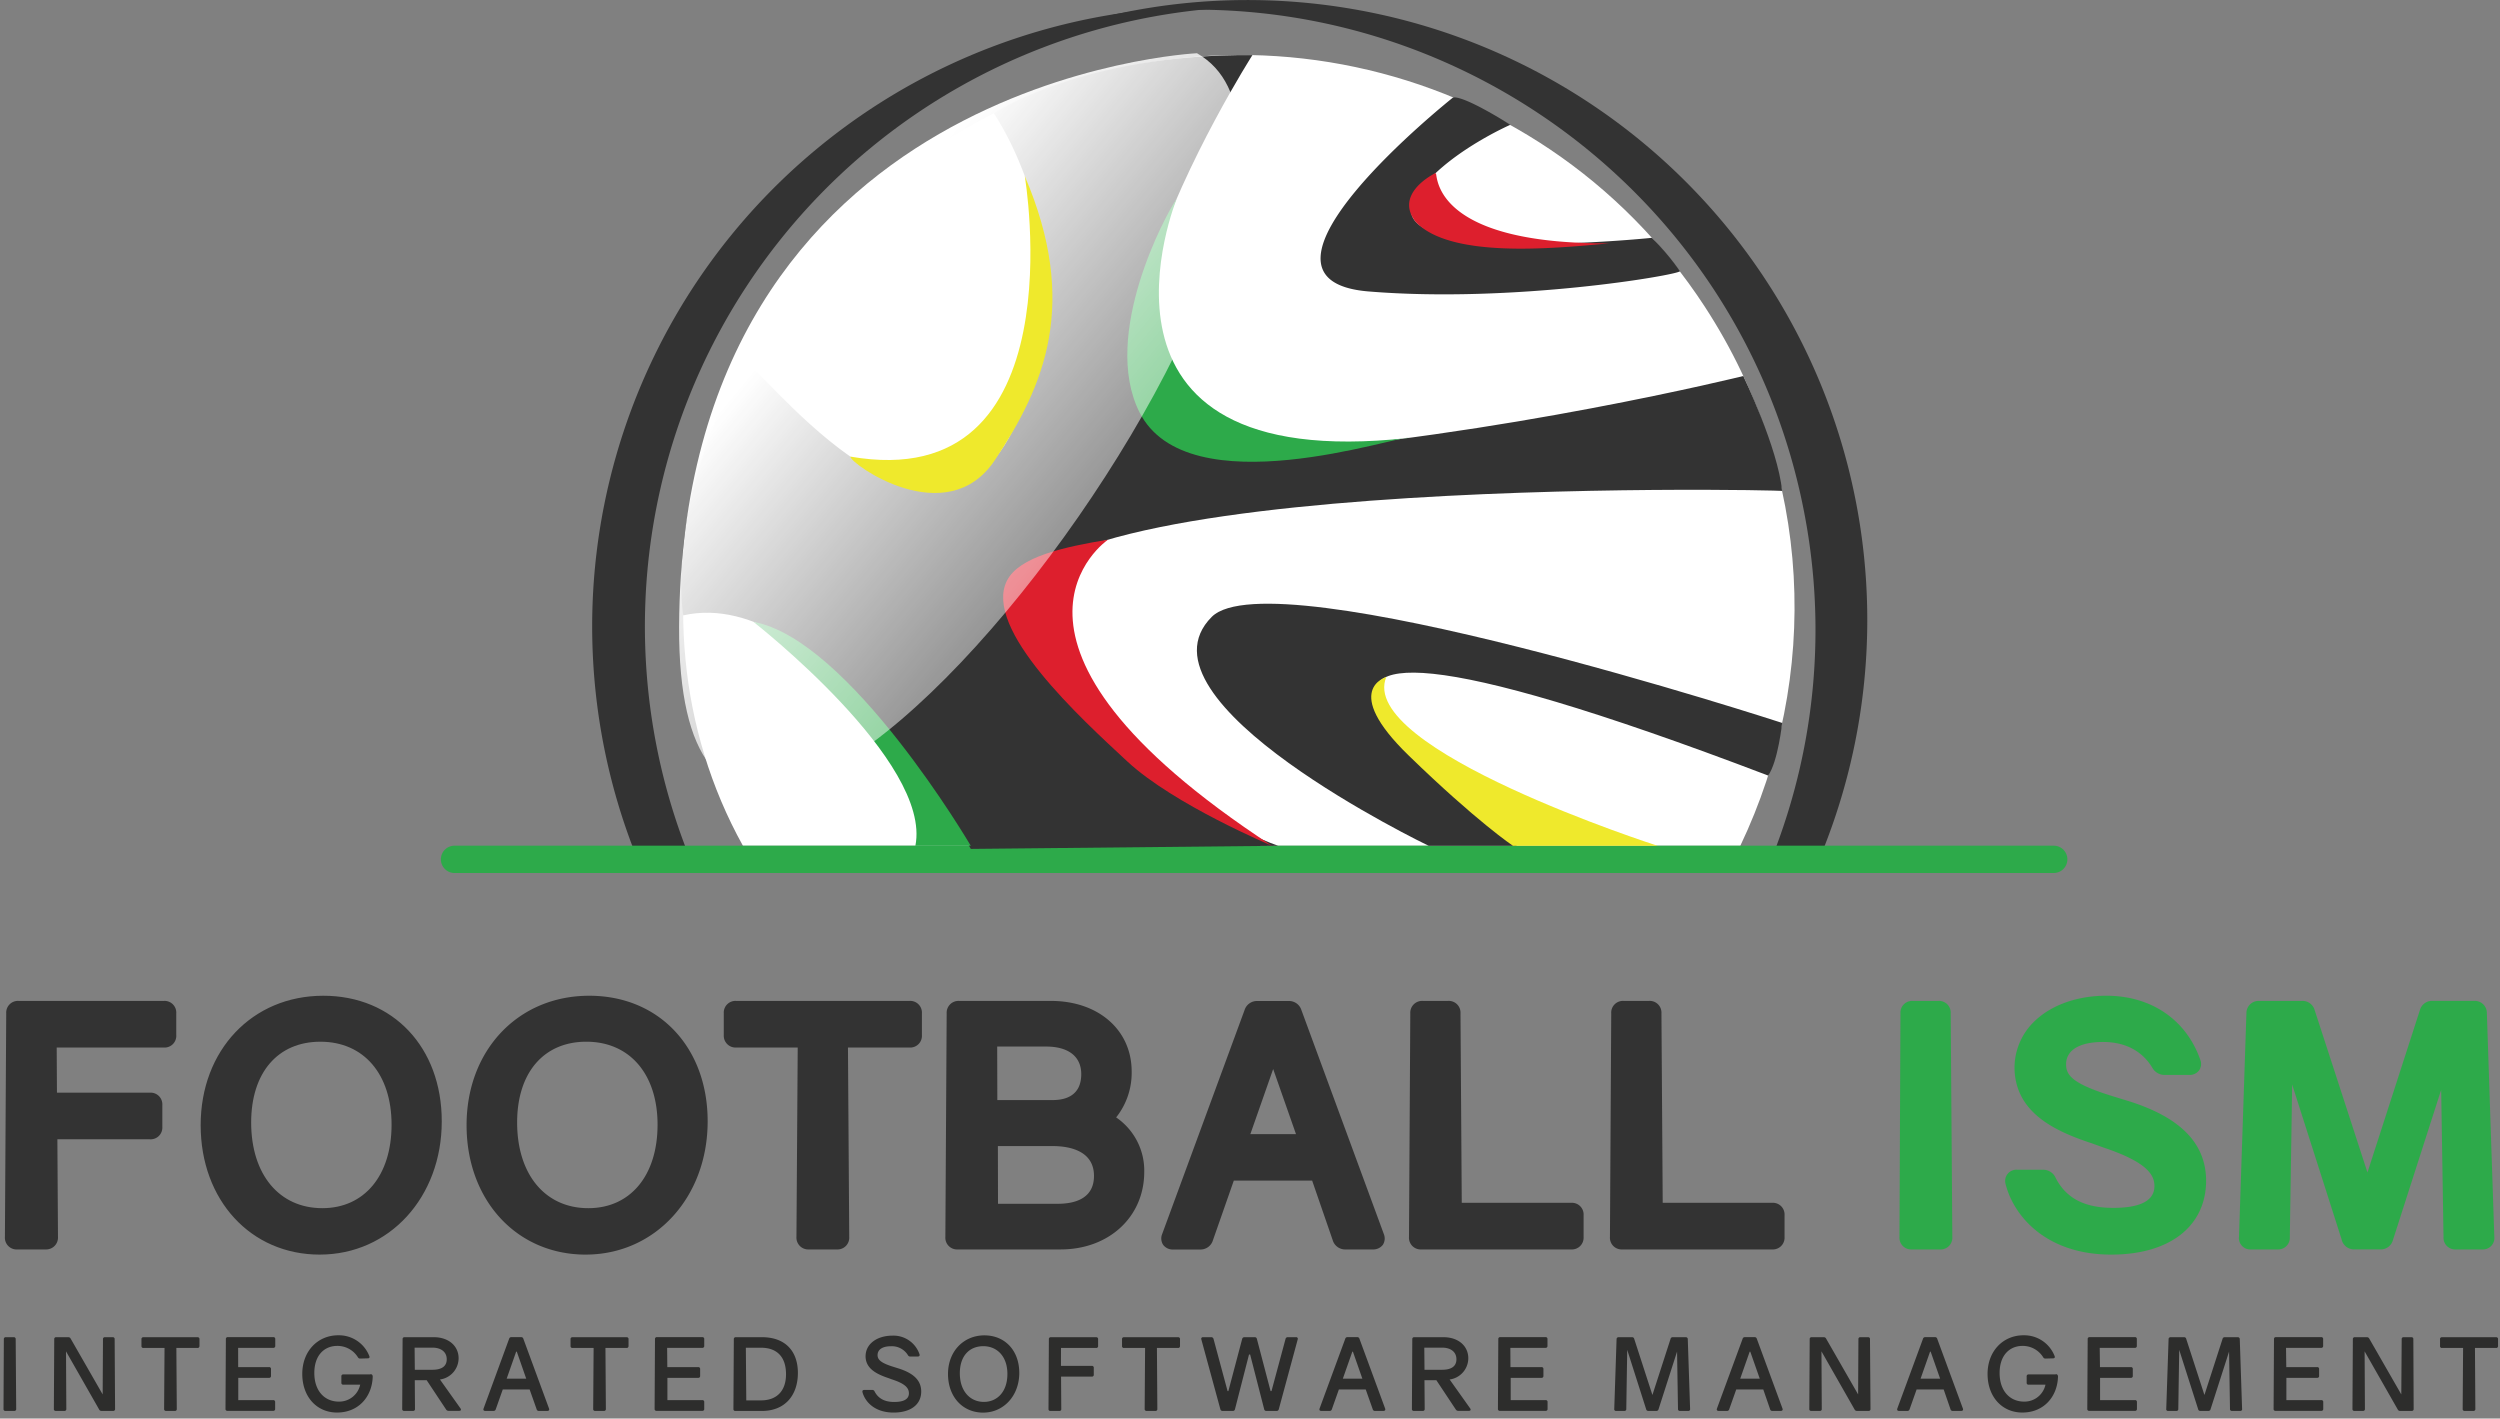
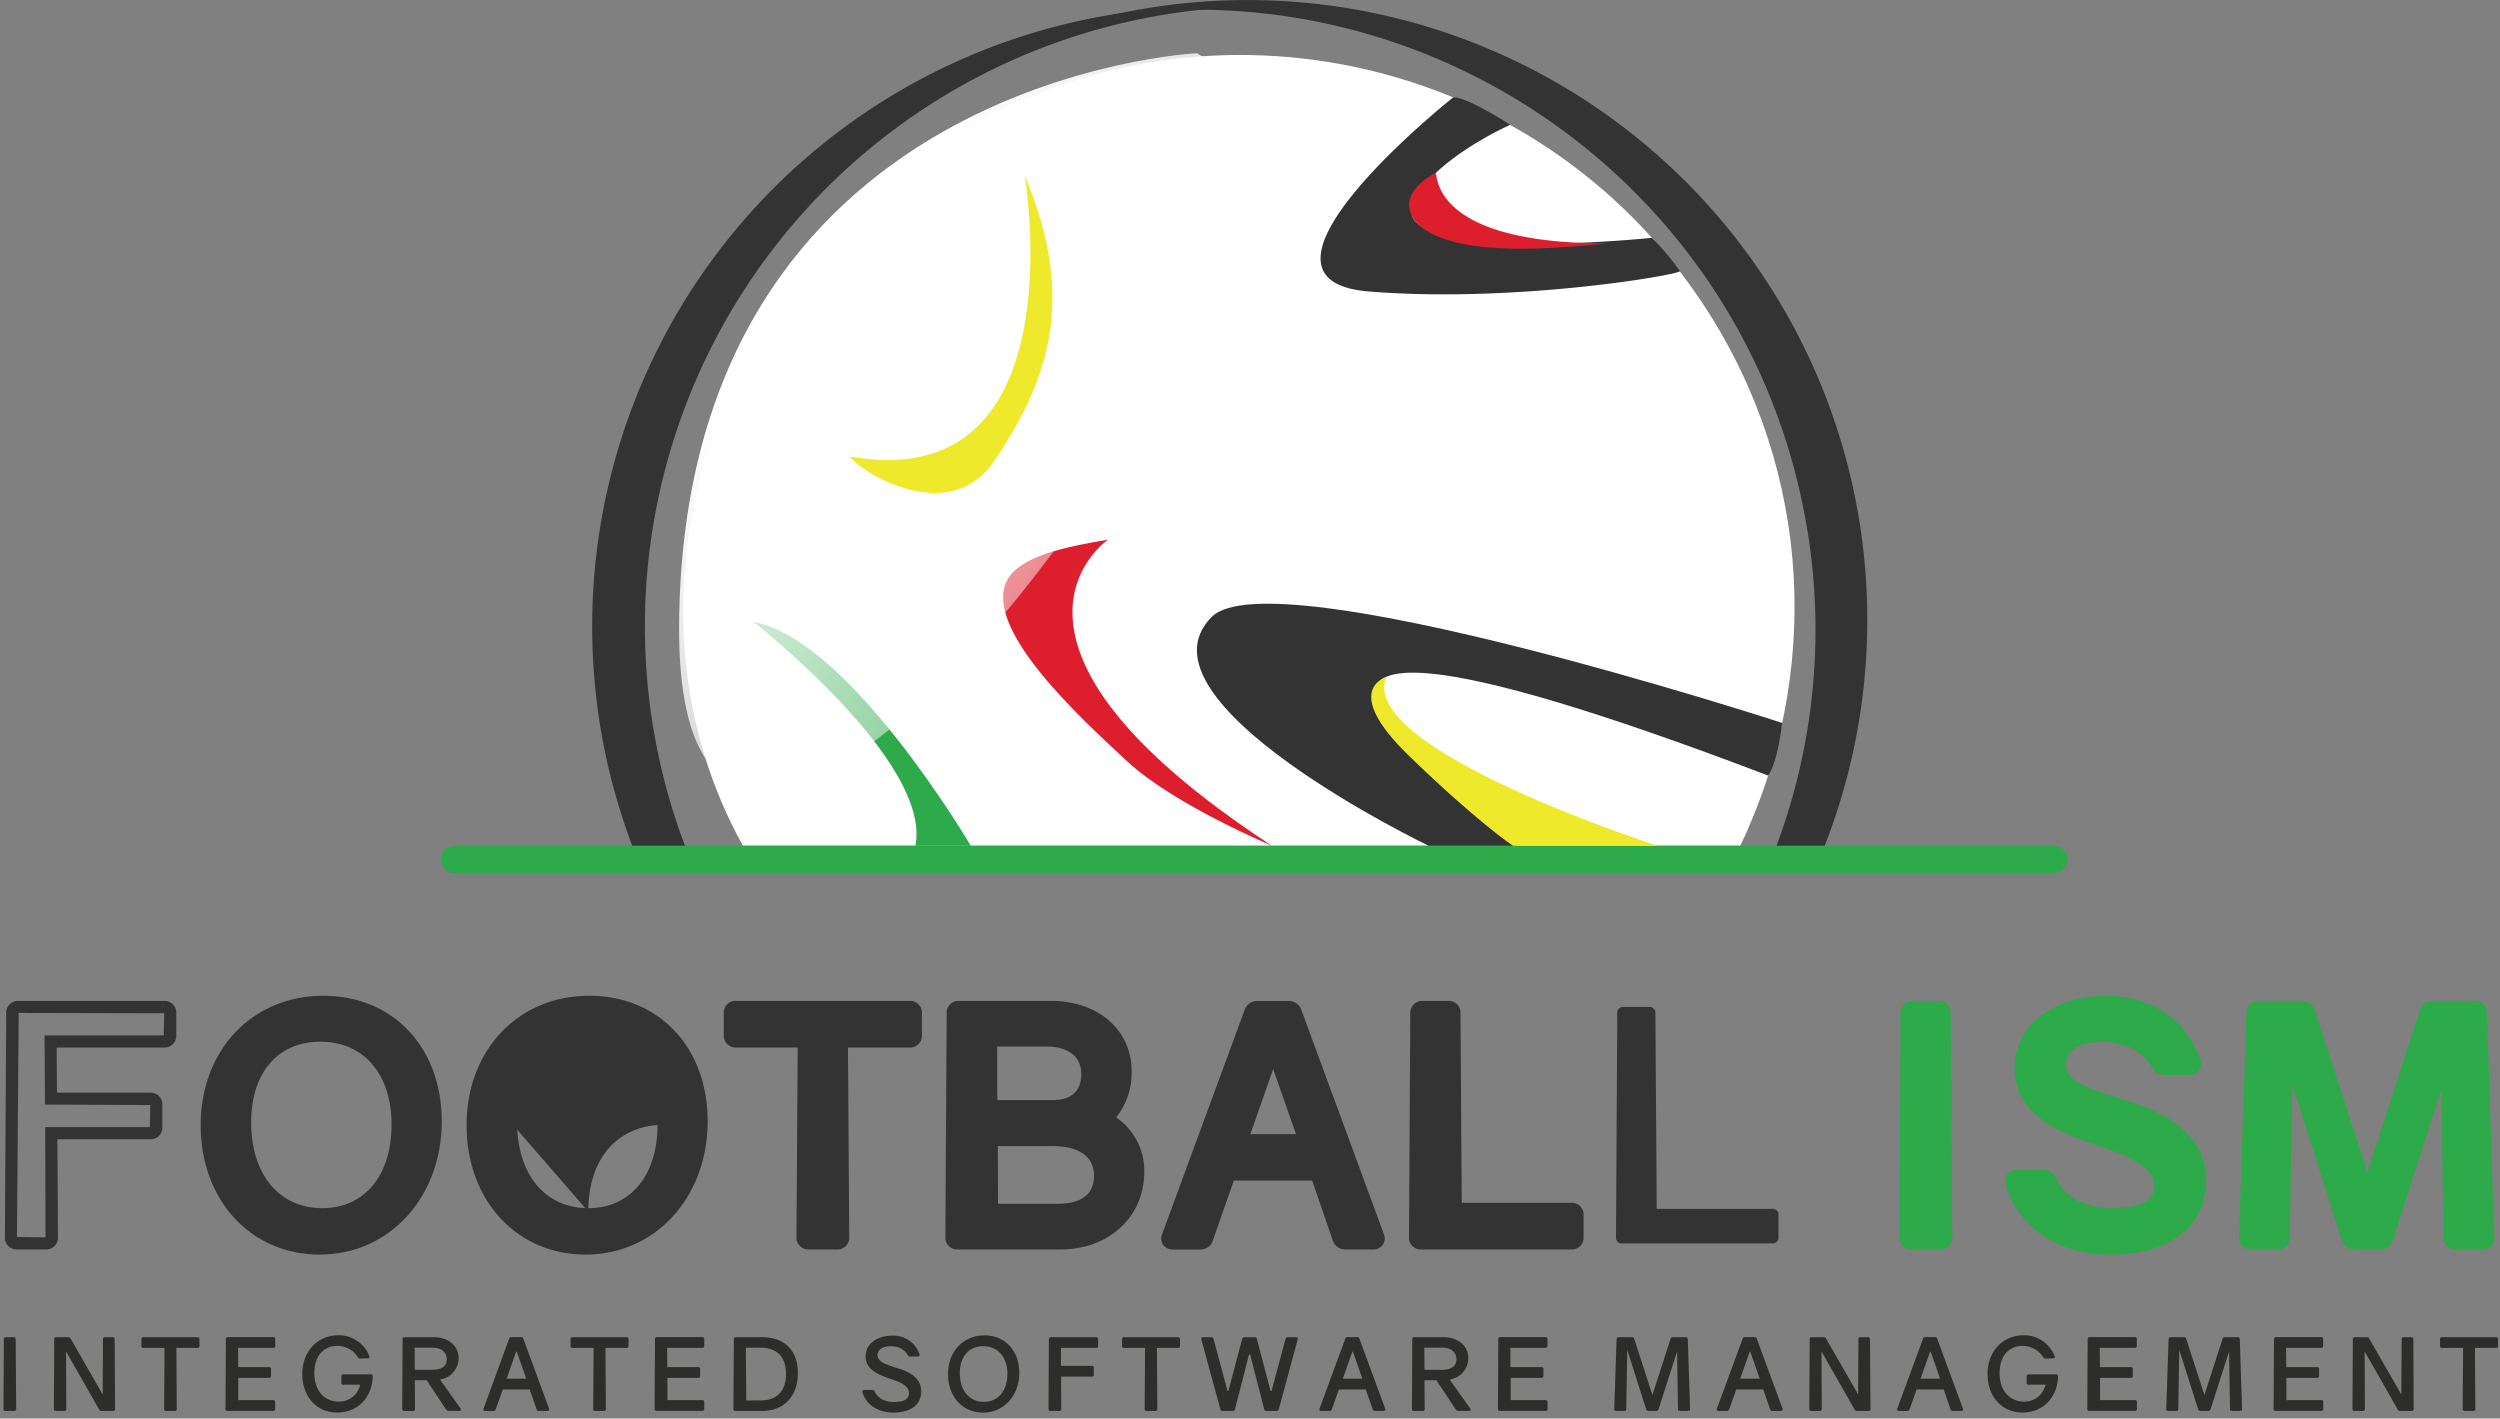
<svg xmlns="http://www.w3.org/2000/svg" width="178" height="101" viewBox="0 0 178 101">
  <rect x="0" y="0" width="178" height="101" fill="#808080" stroke="none" />
  <defs>
    <linearGradient id="a" x1="24.727%" x2="70.342%" y1="16.782%" y2="73.819%">
      <stop offset="0%" stop-color="#FFF" />
      <stop offset="100%" stop-color="#FFF" stop-opacity="0" />
    </linearGradient>
  </defs>
  <g fill="none" fill-rule="nonzero">
    <path fill="#FFF" d="M123.91 60.22c5.725-12 5.25-26.453-2.53-38.388C109.5 3.615 85.115-1.585 66.897 10.29c-16.947 11.047-23.232 33.293-14 49.93h71.013z" />
-     <path fill="#333" d="M3.63 78.225h7.038a.412.412 0 0 1 .46.46v1.54a.412.412 0 0 1-.46.46H3.653l.044 7.382a.413.413 0 0 1-.447.46h-2a.412.412 0 0 1-.46-.46l.092-15.914a.412.412 0 0 1 .46-.46h10.316a.412.412 0 0 1 .46.46v1.54a.412.412 0 0 1-.46.46h-8.05l.022 4.072z" />
    <path fill="#333" d="M3.25 88.96h-2a.835.835 0 0 1-.9-.89l.093-15.917a.835.835 0 0 1 .89-.888H11.66a.835.835 0 0 1 .89.89v1.54a.835.835 0 0 1-.89.89H4.037l.018 3.213h6.613a.835.835 0 0 1 .89.89v1.54a.835.835 0 0 1-.89.89H4.085l.043 6.952a.843.843 0 0 1-.878.89zM1.33 72.123l-.123 15.95 2.033.027-.018-7.85h7.448l.03-1.573-7.5-.03-.028-4.927h8.488l.03-1.573-10.36-.025zM31.025 79.835c0 5.22-3.565 9.063-8.25 9.063-4.6 0-8.05-3.613-8.05-8.788 0-5.175 3.58-8.785 8.295-8.785 4.6 0 8.005 3.425 8.005 8.51zm-13.57.093c0 4.094 2.345 6.532 5.5 6.532 3 0 5.36-2.3 5.36-6.37s-2.373-6.34-5.5-6.34c-3.038 0-5.36 2.13-5.36 6.177z" />
-     <path fill="#333" d="M22.767 89.328c-4.912 0-8.48-3.876-8.48-9.216s3.673-9.215 8.733-9.215c4.965 0 8.433 3.675 8.433 8.94 0 5.413-3.733 9.49-8.686 9.49zm.25-17.573c-4.562 0-7.874 3.515-7.874 8.358 0 4.842 3.204 8.357 7.62 8.357 4.462 0 7.827-3.713 7.827-8.632.005-4.76-3.11-8.088-7.57-8.088l-.003.005zm-.067 15.133c-3.545 0-5.925-2.798-5.925-6.96 0-4.02 2.273-6.615 5.788-6.615 3.6 0 5.925 2.66 5.925 6.777.012 4.065-2.325 6.797-5.785 6.797h-.003zm-.137-12.718c-3.04 0-4.93 2.207-4.93 5.75 0 3.707 2 6.102 5.067 6.102 3 0 4.93-2.332 4.93-5.942 0-3.61-1.988-5.91-5.065-5.91h-.003zM49.958 79.835c0 5.22-3.566 9.063-8.25 9.063-4.6 0-8.05-3.613-8.05-8.788 0-5.175 3.592-8.785 8.294-8.785 4.6 0 8.006 3.425 8.006 8.51zm-13.57.093c0 4.094 2.345 6.532 5.5 6.532 3.012 0 5.36-2.3 5.36-6.37s-2.373-6.34-5.498-6.34c-3.04 0-5.362 2.13-5.362 6.177z" />
+     <path fill="#333" d="M22.767 89.328c-4.912 0-8.48-3.876-8.48-9.216s3.673-9.215 8.733-9.215c4.965 0 8.433 3.675 8.433 8.94 0 5.413-3.733 9.49-8.686 9.49zm.25-17.573c-4.562 0-7.874 3.515-7.874 8.358 0 4.842 3.204 8.357 7.62 8.357 4.462 0 7.827-3.713 7.827-8.632.005-4.76-3.11-8.088-7.57-8.088l-.003.005zm-.067 15.133c-3.545 0-5.925-2.798-5.925-6.96 0-4.02 2.273-6.615 5.788-6.615 3.6 0 5.925 2.66 5.925 6.777.012 4.065-2.325 6.797-5.785 6.797h-.003zm-.137-12.718c-3.04 0-4.93 2.207-4.93 5.75 0 3.707 2 6.102 5.067 6.102 3 0 4.93-2.332 4.93-5.942 0-3.61-1.988-5.91-5.065-5.91h-.003zM49.958 79.835c0 5.22-3.566 9.063-8.25 9.063-4.6 0-8.05-3.613-8.05-8.788 0-5.175 3.592-8.785 8.294-8.785 4.6 0 8.006 3.425 8.006 8.51zm-13.57.093c0 4.094 2.345 6.532 5.5 6.532 3.012 0 5.36-2.3 5.36-6.37c-3.04 0-5.362 2.13-5.362 6.177z" />
    <path fill="#333" d="M41.7 89.328c-4.913 0-8.48-3.876-8.48-9.216s3.672-9.215 8.733-9.215c4.964 0 8.432 3.675 8.432 8.94 0 5.413-3.732 9.49-8.685 9.49zm.25-17.573c-4.563 0-7.875 3.515-7.875 8.358 0 4.842 3.205 8.357 7.62 8.357 4.462 0 7.828-3.713 7.828-8.632.005-4.76-3.11-8.088-7.57-8.088l-.003.005zm-.07 15.133c-3.545 0-5.925-2.798-5.925-6.96 0-4.02 2.273-6.615 5.788-6.615 3.6 0 5.925 2.66 5.925 6.777.005 4.065-2.323 6.797-5.785 6.797h-.003zm-.13-12.718c-3.04 0-4.93 2.207-4.93 5.75 0 3.707 2 6.102 5.068 6.102 3 0 4.93-2.332 4.93-5.942 0-3.61-1.993-5.91-5.068-5.91zM65.21 73.695a.412.412 0 0 1-.46.46h-4.807l.092 13.915a.412.412 0 0 1-.46.46h-1.978a.412.412 0 0 1-.46-.46l.093-13.915h-4.807a.412.412 0 0 1-.46-.46v-1.54a.412.412 0 0 1 .46-.46H64.75a.412.412 0 0 1 .46.46v1.54z" />
    <path fill="#333" d="M59.575 88.96h-1.978a.842.842 0 0 1-.89-.89l.09-13.485h-4.374a.842.842 0 0 1-.89-.89v-1.54a.835.835 0 0 1 .89-.89H64.75a.835.835 0 0 1 .89.89v1.54a.835.835 0 0 1-.89.89h-4.375l.09 13.483a.837.837 0 0 1-.89.892zM52.42 72.123l-.032 1.572 5.27.033-.096 14.347 2 .028-.062-14.375 5.27-.033v-1.54l-12.35-.032zM81.035 83.448c0 2.83-2.162 5.082-5.52 5.082H68.2a.412.412 0 0 1-.46-.46l.093-15.915a.412.412 0 0 1 .46-.46h6.532c3.25 0 5.313 1.955 5.313 4.6a4.645 4.645 0 0 1-1.336 3.358 4.19 4.19 0 0 1 2.233 3.794zM70.593 78.75h4.37c1.565 0 2.46-.828 2.46-2.278 0-1.45-1.08-2.392-2.92-2.392H70.57l.023 4.67zm4.715 7.382c2 0 3-.92 3-2.415 0-1.564-1.173-2.552-3.38-2.552h-4.325l.022 4.967h4.683z" />
    <path fill="#333" d="M75.515 88.96H68.2a.835.835 0 0 1-.89-.89l.093-15.917a.842.842 0 0 1 .89-.888h6.532c3.38 0 5.75 2.067 5.75 5.03a5.1 5.1 0 0 1-1.105 3.265 4.582 4.582 0 0 1 2 3.888c-.005 3.192-2.507 5.512-5.955 5.512zm-7.222-16.837l-.123 15.95 7.345.027c3 0 5.09-1.915 5.09-4.655a3.75 3.75 0 0 0-2.013-3.422l-.5-.278.4-.4A4.215 4.215 0 0 0 79.7 76.29c0-2.5-1.963-4.17-4.885-4.17h-6.522v.002zm7.014 14.444h-5.094l-.028-5.824h4.75c2.385 0 3.81 1.115 3.81 2.982.005 1.775-1.282 2.843-3.438 2.843zm-4.25-.857h4.25c1.18 0 2.585-.345 2.585-1.985 0-1.847-1.85-2.125-2.952-2.125h-3.89l.008 4.11zm3.895-6.525h-4.784l-.028-5.528h4.36c2.067 0 3.35 1.08 3.35 2.82.003 1.695-1.078 2.708-2.887 2.708h-.01zm-3.942-.86h3.942c.928 0 2.033-.32 2.033-1.847 0-1.25-.907-1.963-2.5-1.963H71l.01 3.81zM87.547 83.63l-1.587 4.53a.5.5 0 0 1-.527.368h-1.888c-.345 0-.5-.208-.39-.53l5.865-15.94a.5.5 0 0 1 .53-.368h2.185a.5.5 0 0 1 .53.368L98.13 88c.115.323-.045.53-.392.53h-1.91a.5.5 0 0 1-.53-.368l-1.563-4.53-6.188-.002zM90.72 75h-.138l-2.162 6.165h4.462L90.72 75z" />
    <path fill="#333" d="M97.735 88.96h-1.91a.925.925 0 0 1-.933-.65l-1.467-4.25h-5.578l-1.487 4.25a.925.925 0 0 1-.933.655H83.54a.845.845 0 0 1-.723-.333.825.825 0 0 1-.07-.77l5.865-15.942a.927.927 0 0 1 .933-.648h2.185a.925.925 0 0 1 .932.65l5.865 15.938a.835.835 0 0 1-.07.775.862.862 0 0 1-.722.325zm-10.5-5.767h6.797l1.663 4.82c.038.067.058.08.123.08h1.874l-5.842-15.89c-.04-.076-.06-.088-.127-.088h-2.186a.188.188 0 0 0-.087.013l-5.885 15.96h1.855c.03.002.06-.002.087-.013l1.728-4.883zm6.25-1.603h-5.67l2.463-7.023h.75l2.457 7.023zm-4.46-.84h3.25l-1.625-4.635-1.625 4.635zM111.86 86.07a.413.413 0 0 1 .46.46v1.54a.413.413 0 0 1-.46.46h-10.65a.413.413 0 0 1-.46-.46l.093-15.915a.413.413 0 0 1 .46-.46h1.794a.413.413 0 0 1 .46.46l.093 13.915h8.21z" />
    <path fill="#333" d="M111.86 88.96h-10.65a.835.835 0 0 1-.89-.89l.093-15.917a.842.842 0 0 1 .89-.888h1.794a.835.835 0 0 1 .89.89l.09 13.485h7.785a.835.835 0 0 1 .89.89v1.54a.837.837 0 0 1-.892.89zm-10.558-16.837l-.122 15.95 10.68.027.03-1.572-.03-.03h-8.638l-.094-14.34-1.826-.035zM126.168 86.07a.413.413 0 0 1 .46.46v1.54a.413.413 0 0 1-.46.46h-10.65a.413.413 0 0 1-.46-.46l.092-15.915a.413.413 0 0 1 .46-.46h1.795a.413.413 0 0 1 .46.46l.093 13.915h8.21z" />
-     <path fill="#333" d="M126.168 88.96h-10.65a.835.835 0 0 1-.89-.89l.092-15.917a.835.835 0 0 1 .89-.888h1.795a.835.835 0 0 1 .89.89l.09 13.485h7.785a.835.835 0 0 1 .89.89v1.54a.837.837 0 0 1-.892.89zm-10.556-16.837l-.122 15.95 10.68.027.03-1.572-.03-.03h-8.638l-.094-14.34-1.826-.035z" />
    <path fill="#2DAA4A" d="M138.57 88.07a.413.413 0 0 1-.46.46h-1.978a.413.413 0 0 1-.46-.46l.07-15.915a.413.413 0 0 1 .46-.46H138a.413.413 0 0 1 .46.46l.11 15.915z" />
    <path fill="#2DAA4A" d="M138.11 88.96h-1.978a.835.835 0 0 1-.89-.89l.07-15.917a.835.835 0 0 1 .89-.888H138a.835.835 0 0 1 .89.89l.115 15.915a.835.835 0 0 1-.895.89zm-1.91-16.837l-.1 15.947 2 .03.46-.03h-.43l-.115-15.915-1.815-.032zM156.235 75.58c.115.323-.045.53-.39.53h-1.702a.58.58 0 0 1-.553-.323c-.75-1.25-2.07-2.025-3.865-2.025-2.115 0-3.06.876-3.06 2.025 0 1.22 1 1.885 3.888 2.75l.734.23c3.978 1.22 5.335 3.083 5.335 5.313 0 3.082-2.53 4.808-6.302 4.808-4.415 0-6.555-2.553-7.107-4.67a.378.378 0 0 1 .415-.5h1.817a.547.547 0 0 1 .53.344c.735 1.425 2.07 2.37 4.485 2.37 2.25 0 3.357-.69 3.357-1.977 0-1.25-1-2.185-3.932-3.153l-.827-.302c-3.22-1.058-5.083-2.392-5.198-4.808-.093-3.034 2.715-4.874 6.095-4.874 3.295.007 5.43 1.847 6.28 4.262z" />
    <path fill="#2DAA4A" d="M150.325 89.328c-4.593 0-6.922-2.688-7.522-5a.803.803 0 0 1 .83-1.043h1.817a.97.97 0 0 1 .913.583c.75 1.452 2.054 2.132 4.102 2.132 1.942 0 2.93-.52 2.93-1.55 0-.75-.433-1.683-3.64-2.75l-.838-.303c-2.622-.862-5.337-2.154-5.48-5.19a4.577 4.577 0 0 1 1.313-3.387c1.188-1.222 3.088-1.925 5.22-1.925 3.183 0 5.68 1.698 6.683 4.54a.82.82 0 0 1-.07.767.847.847 0 0 1-.726.333h-1.702a1 1 0 0 1-.92-.53c-.725-1.188-1.935-1.817-3.5-1.817-1.673 0-2.63.582-2.63 1.594 0 .843.555 1.436 3.583 2.35l.75.23c3.792 1.163 5.637 3.033 5.637 5.723-.02 3.235-2.6 5.243-6.75 5.243zm-6.677-5.175c.552 2.024 2.62 4.317 6.674 4.317 3.678 0 5.873-1.638 5.873-4.377 0-1.443-.522-3.52-5.032-4.903l-.738-.23c-2.778-.837-4.188-1.557-4.188-3.17 0-.575.25-2.453 3.488-2.453 1.85 0 3.35.793 4.23 2.23.067.113.095.118.185.118h1.673c-.898-2.5-3.03-3.928-5.86-3.928-1.9 0-3.578.605-4.603 1.663a3.725 3.725 0 0 0-1.063 2.77c.095 2.02 1.518 3.3 4.903 4.413l.84.302c3 1 4.215 2.02 4.215 3.555 0 1.098-.657 2.408-3.787 2.408-2.37 0-3.963-.85-4.868-2.603-.055-.112-.083-.112-.148-.112h-1.794zM174.868 88.53a.413.413 0 0 1-.46-.46l-.208-13.087-4.232 13.18a.475.475 0 0 1-.5.367h-1.818a.472.472 0 0 1-.5-.39l-4.325-13.547-.207 13.477a.413.413 0 0 1-.46.46h-1.863a.387.387 0 0 1-.438-.46l.53-15.915a.44.44 0 0 1 .483-.46h3.035a.475.475 0 0 1 .5.368l4.165 12.81 4.14-12.81a.475.475 0 0 1 .5-.368h2.945a.44.44 0 0 1 .482.46l.53 15.915a.388.388 0 0 1-.437.46h-1.862z" />
    <path fill="#2DAA4A" d="M176.73 88.96h-1.862a.835.835 0 0 1-.89-.89l-.166-10.477-3.435 10.7a.895.895 0 0 1-.915.664h-1.817a.905.905 0 0 1-.923-.714l-3.52-11.023-.167 10.858a.832.832 0 0 1-.89.882h-1.863a.813.813 0 0 1-.865-.922l.528-15.898a.867.867 0 0 1 .912-.875h3.036a.902.902 0 0 1 .92.683l3.75 11.532 3.732-11.553a.895.895 0 0 1 .915-.665h2.945a.862.862 0 0 1 .91.856l.53 15.934a.817.817 0 0 1-.863.908h-.002zm-2.14-16.587l.28 15.727h1.862l-.52-15.932-3-.046-.094.06-4.548 14.073-4.57-14.06-.097-.07h-1.42l5.1 15.97h1.885l.095-.06 5.027-15.662zm-13.73-.25l-.583 15.962 1.873.018.275-15.978h-1.565v-.002z" />
    <path fill="#2D2D2C" d="M1.153 100.315a.127.127 0 0 1-.143.142H.393a.127.127 0 0 1-.143-.142l.023-4.965a.128.128 0 0 1 .142-.142h.56a.128.128 0 0 1 .142.142l.036 4.965zM8.193 100.315a.127.127 0 0 1-.143.142h-.818a.177.177 0 0 1-.172-.1l-2.36-4.14.022 4.098a.127.127 0 0 1-.142.142h-.603a.127.127 0 0 1-.142-.142l.027-4.965a.128.128 0 0 1 .143-.142h.853a.183.183 0 0 1 .172.1l2.28 3.974.022-3.932a.128.128 0 0 1 .143-.142h.545a.128.128 0 0 1 .143.142l.03 4.965zM14.2 95.832a.128.128 0 0 1-.143.143h-1.5l.03 4.34a.127.127 0 0 1-.142.142h-.617a.128.128 0 0 1-.143-.142l.03-4.34h-1.5a.128.128 0 0 1-.143-.142v-.48a.128.128 0 0 1 .143-.143h3.845a.128.128 0 0 1 .143.143v.48H14.2zM16.957 97.338h2.195a.128.128 0 0 1 .143.142v.48a.128.128 0 0 1-.143.143h-2.187v1.585h2.483a.128.128 0 0 1 .142.142v.48a.127.127 0 0 1-.142.142h-3.25a.128.128 0 0 1-.143-.142l.027-4.965a.128.128 0 0 1 .143-.142h3.23a.128.128 0 0 1 .143.142v.48a.128.128 0 0 1-.143.142h-2.5l.003 1.37zM26.38 97.84c.093 0 .158.057.158.18-.043 1.413-1 2.553-2.54 2.553-1.45 0-2.476-1.128-2.476-2.75 0-1.623 1.106-2.75 2.556-2.75a2.32 2.32 0 0 1 2.217 1.477c.042.1 0 .165-.115.165l-.53.015a.177.177 0 0 1-.172-.1 1.713 1.713 0 0 0-1.463-.802c-.925 0-1.635.667-1.635 1.93 0 1.262.718 2.037 1.75 2.037a1.528 1.528 0 0 0 1.515-1.205h-1.197a.128.128 0 0 1-.143-.142V98a.128.128 0 0 1 .143-.142h1.932v-.018zM29.532 98.278l.015 2.037a.127.127 0 0 1-.142.142h-.625a.128.128 0 0 1-.143-.142l.028-4.965a.128.128 0 0 1 .143-.142h2.072c1.082 0 1.773.64 1.773 1.5a1.535 1.535 0 0 1-1.328 1.512l1.463 2.06c.065.093.03.172-.093.172h-.75a.2.2 0 0 1-.18-.092l-1.385-2.088h-.852l.005.005zm1.25-.75c.71 0 1.026-.28 1.026-.75 0-.5-.38-.826-1.026-.826H29.52l.015 1.578 1.247-.002zM35.797 98.93l-.5 1.412a.157.157 0 0 1-.164.115h-.583c-.107 0-.157-.064-.122-.164l1.822-4.973a.155.155 0 0 1 .165-.115h.682a.153.153 0 0 1 .166.115l1.83 4.973c.034.1-.016.164-.123.164h-.595a.152.152 0 0 1-.165-.114l-.5-1.413h-1.913zm1-2.69h-.047l-.675 1.922h1.392l-.67-1.922zM44.75 95.832a.128.128 0 0 1-.142.143h-1.5l.03 4.34a.127.127 0 0 1-.143.142h-.617a.128.128 0 0 1-.143-.142l.03-4.34h-1.5a.128.128 0 0 1-.142-.142v-.48a.128.128 0 0 1 .142-.143h3.845a.128.128 0 0 1 .142.143v.48h-.002zM47.513 97.338h2.195a.128.128 0 0 1 .142.142v.48a.128.128 0 0 1-.142.143H47.52v1.585H50a.128.128 0 0 1 .142.142v.48a.127.127 0 0 1-.142.142h-3.25a.128.128 0 0 1-.142-.142l.027-4.965a.128.128 0 0 1 .143-.142H50a.128.128 0 0 1 .142.142v.48a.128.128 0 0 1-.142.142h-2.5l.013 1.37zM54.235 95.207c1.7 0 2.575 1.013 2.575 2.548 0 1.535-.867 2.705-2.575 2.705h-1.873a.128.128 0 0 1-.142-.142l.028-4.965a.128.128 0 0 1 .142-.143h1.845v-.002zm-.05 4.5c1.133 0 1.78-.687 1.78-1.857 0-1.25-.653-1.892-1.785-1.892h-1.075l.03 3.75h1.05zM65.468 96.42c.034.1-.016.165-.123.165h-.53a.177.177 0 0 1-.172-.1 1.34 1.34 0 0 0-1.206-.632c-.66 0-.954.272-.954.632s.307.588 1.212.86l.23.073c1.25.38 1.665.962 1.665 1.657 0 .962-.79 1.5-1.965 1.5-1.377 0-2.045-.797-2.218-1.455-.022-.1.028-.157.13-.157h.568c.072-.004.14.04.165.107.23.445.645.75 1.397.75.703 0 1.048-.215 1.048-.617 0-.403-.315-.703-1.215-.993l-.25-.092c-1-.33-1.585-.75-1.62-1.5-.03-.948.845-1.52 1.9-1.52.868-.04 1.657.5 1.938 1.322zM72.573 97.75c0 1.627-1.113 2.828-2.575 2.828-1.463 0-2.5-1.128-2.5-2.75 0-1.623 1.12-2.75 2.59-2.75 1.47 0 2.485 1.084 2.485 2.672zm-4.233.028c0 1.277.733 2.037 1.715 2.037.94 0 1.672-.718 1.672-1.987 0-1.27-.75-1.98-1.715-1.98-.965 0-1.672.665-1.672 1.927v.002zM75.54 97.25h2.195a.128.128 0 0 1 .142.142v.48a.128.128 0 0 1-.142.143h-2.188l.016 2.302a.127.127 0 0 1-.143.143h-.625a.128.128 0 0 1-.142-.142l.027-4.965a.128.128 0 0 1 .142-.143h3.22a.128.128 0 0 1 .143.143v.48a.128.128 0 0 1-.142.142h-2.5l-.003 1.275zM84.015 95.832a.128.128 0 0 1-.142.143h-1.5l.03 4.34a.127.127 0 0 1-.143.142h-.618a.128.128 0 0 1-.142-.142l.03-4.34h-1.5a.128.128 0 0 1-.142-.142v-.48a.128.128 0 0 1 .142-.143h3.845a.128.128 0 0 1 .142.143v.48h-.002zM92.275 95.207a.115.115 0 0 1 .122.158l-1.347 4.973a.157.157 0 0 1-.165.122h-.718a.15.15 0 0 1-.157-.122l-1-3.895h-.08l-1 3.895a.15.15 0 0 1-.158.122h-.717a.157.157 0 0 1-.165-.122l-1.355-4.973a.115.115 0 0 1 .123-.157h.58a.162.162 0 0 1 .165.122l1 3.715h.057l.983-3.715a.162.162 0 0 1 .165-.123h.724a.15.15 0 0 1 .158.123l.975 3.715h.065l1-3.715a.158.158 0 0 1 .165-.123h.58zM95.328 98.93l-.5 1.412a.155.155 0 0 1-.166.115h-.587c-.108 0-.157-.064-.123-.164l1.83-4.973a.155.155 0 0 1 .166-.115h.68a.153.153 0 0 1 .165.115l1.83 4.973c.034.1-.016.164-.123.164h-.595a.152.152 0 0 1-.165-.114l-.5-1.413h-1.912zm1-2.69h-.043l-.675 1.922H97l-.672-1.922zM101.422 98.278l.016 2.037a.127.127 0 0 1-.143.142h-.625a.127.127 0 0 1-.142-.142l.027-4.965a.128.128 0 0 1 .142-.142h2.073c1.083 0 1.773.64 1.773 1.5a1.535 1.535 0 0 1-1.328 1.512l1.462 2.06c.066.093.03.172-.092.172h-.75a.2.2 0 0 1-.18-.092l-1.385-2.088h-.852l.004.005zm1.25-.75c.71 0 1.026-.28 1.026-.75 0-.5-.38-.826-1.025-.826h-1.263l.015 1.578 1.248-.002zM107.545 97.338h2.205a.127.127 0 0 1 .142.142v.48a.128.128 0 0 1-.142.143h-2.188v1.585h2.483a.127.127 0 0 1 .142.142v.48a.127.127 0 0 1-.142.142h-3.25a.127.127 0 0 1-.142-.142l.027-4.965a.128.128 0 0 1 .142-.142h3.215a.127.127 0 0 1 .143.142v.48a.128.128 0 0 1-.143.142h-2.5l.008 1.37zM119.615 100.457a.127.127 0 0 1-.142-.142l-.066-4.082-1.32 4.11a.15.15 0 0 1-.157.114h-.568a.148.148 0 0 1-.157-.122l-1.347-4.225-.066 4.205a.127.127 0 0 1-.142.142h-.58a.12.12 0 0 1-.135-.142l.165-4.965a.137.137 0 0 1 .15-.142h.948a.147.147 0 0 1 .157.115l1.297 4 1.293-4a.15.15 0 0 1 .158-.115h.917a.137.137 0 0 1 .15.142l.165 4.965a.12.12 0 0 1-.135.142h-.585zM123.62 98.93l-.5 1.412a.155.155 0 0 1-.165.115h-.587c-.108 0-.158-.064-.123-.164l1.83-4.973a.155.155 0 0 1 .165-.115h.68a.152.152 0 0 1 .165.115l1.83 4.973c.035.1-.015.164-.123.164h-.594a.152.152 0 0 1-.165-.114l-.488-1.413h-1.925zm1-2.69h-.043l-.674 1.922h1.392l-.675-1.922zM133.18 100.315a.127.127 0 0 1-.143.142h-.817a.177.177 0 0 1-.172-.1l-2.36-4.14.022 4.098a.127.127 0 0 1-.143.142h-.602a.127.127 0 0 1-.143-.142l.028-4.965a.128.128 0 0 1 .143-.142h.852a.182.182 0 0 1 .173.1l2.28 3.974.022-3.932a.128.128 0 0 1 .143-.142H133a.127.127 0 0 1 .143.142l.037 4.965zM136.463 98.93l-.5 1.412a.157.157 0 0 1-.165.115h-.588c-.108 0-.157-.064-.123-.164l1.83-4.973a.155.155 0 0 1 .166-.115h.682a.152.152 0 0 1 .165.115l1.83 4.973c.035.1-.015.164-.123.164h-.595a.152.152 0 0 1-.165-.114l-.487-1.413h-1.927zm1-2.69h-.043l-.675 1.922h1.392l-.674-1.922zM146.373 97.84c.092 0 .157.057.157.18-.042 1.413-1 2.553-2.54 2.553-1.45 0-2.475-1.128-2.475-2.75 0-1.623 1.105-2.75 2.555-2.75a2.32 2.32 0 0 1 2.218 1.477c.042.1 0 .165-.115.165l-.53.015a.177.177 0 0 1-.173-.1 1.712 1.712 0 0 0-1.463-.802c-.924 0-1.635.667-1.635 1.93 0 1.262.718 2.037 1.75 2.037a1.528 1.528 0 0 0 1.515-1.205h-1.197a.127.127 0 0 1-.142-.142V98a.128.128 0 0 1 .142-.142h1.933v-.018zM149.518 97.338h2.195a.127.127 0 0 1 .142.142v.48a.128.128 0 0 1-.142.143h-2.188v1.585h2.482a.127.127 0 0 1 .143.142v.48a.127.127 0 0 1-.143.142h-3.25a.127.127 0 0 1-.142-.142l.028-4.965a.128.128 0 0 1 .142-.142H152a.127.127 0 0 1 .143.142v.48a.128.128 0 0 1-.143.142h-2.5l.018 1.37zM158.917 100.457a.127.127 0 0 1-.142-.142l-.065-4.082-1.32 4.11a.15.15 0 0 1-.157.114h-.568a.148.148 0 0 1-.157-.122l-1.348-4.225-.065 4.205a.127.127 0 0 1-.143.142h-.58a.12.12 0 0 1-.135-.142l.166-4.965a.137.137 0 0 1 .15-.142h.947a.147.147 0 0 1 .157.115l1.298 4 1.292-4a.15.15 0 0 1 .158-.115h.917a.137.137 0 0 1 .15.142l.165 4.965a.12.12 0 0 1-.135.142h-.585zM162.782 97.338h2.195a.127.127 0 0 1 .143.142v.48a.128.128 0 0 1-.143.143h-2.187v1.585h2.483a.127.127 0 0 1 .142.142v.48a.127.127 0 0 1-.142.142h-3.25a.127.127 0 0 1-.143-.142l.028-4.965a.128.128 0 0 1 .142-.142h3.215a.127.127 0 0 1 .143.142v.48a.128.128 0 0 1-.143.142h-2.5l.018 1.37zM171.852 100.315a.127.127 0 0 1-.142.142h-.817a.177.177 0 0 1-.173-.1l-2.36-4.14.022 4.098a.127.127 0 0 1-.142.142h-.603a.127.127 0 0 1-.142-.142l.028-4.965a.128.128 0 0 1 .142-.142h.853a.182.182 0 0 1 .172.1l2.282 3.974.028-3.932a.128.128 0 0 1 .143-.142h.544a.127.127 0 0 1 .143.142l.022 4.965zM177.86 95.832a.128.128 0 0 1-.143.143h-1.5l.028 4.34a.127.127 0 0 1-.143.142h-.617a.127.127 0 0 1-.143-.142l.03-4.34h-1.5a.127.127 0 0 1-.142-.142v-.48a.128.128 0 0 1 .143-.143h3.845a.127.127 0 0 1 .142.143v.48z" />
    <path fill="#333" d="M48.865 60.462A44.142 44.142 0 0 1 88.185.5a46.829 46.829 0 0 0-1.877-.042A44.145 44.145 0 0 0 45.11 60.462h3.755z" />
    <path fill="#333" d="M128.512 36.767a43.935 43.935 0 0 1-2.115 23.695h3.425A44.137 44.137 0 0 0 80.728.75c-.618.115-1.23.25-1.838.385 23.415-3.332 45.297 12.38 49.622 35.633z" />
    <path fill="#2DAA4A" d="M146.225 62.157H32.32a.973.973 0 0 1 0-1.944h113.905a.972.972 0 1 1 0 1.944z" />
-     <path fill="#333" d="M48.645 43.813c-.117-.75-1.083-8.308 4.332-18.04.536-.596 13.136 16.86 19.143 4.85 6.007-12.01-1.358-22.553-1.358-22.553s6.296-4.25 18.41-4.145c0 0-19.027 29.812.106 28.412 17.587-1.287 34.844-5.565 34.844-5.565s2.475 5.136 2.763 8.186c.282-.093-60.343-1.333-54.335 9.82C78.558 55.93 91 60.22 91 60.22l-21.877.223s-10.5-18.88-20.473-16.63" />
-     <path fill="#2DAA4A" d="M83.785 14.145s-8.085 19.75 16.5 17.038c-.578-.25-15.73 5.017-19.162-1.846-2.738-5.49 1.877-14.087 2.662-15.192z" />
    <path fill="#DD1F2D" d="M78.89 38.425s-10.63 7.21 11.675 21.795c0 0-6.983-2.925-10.295-6-3.313-3.075-10.295-9.438-8.58-12.867.86-1.723 4.103-2.416 7.2-2.928z" />
    <path fill="#2DAA4A" d="M53.648 44.28s12.73 9.935 11.527 15.94h3.945S60.48 45.5 53.647 44.28z" />
    <path fill="url(#a)" d="M85.225 3.79S48.538 5.52 48.353 44.603C48.166 83.684 101.16 12.886 85.225 3.79z" />
    <path fill="#333" d="M126.888 51.472s-36.32-11.84-40.61-7.552c-6 6 15.442 16.3 15.442 16.3h6.293s-32.028-24.023 17.88-5c.704-1.005.995-3.748.995-3.748z" />
    <path fill="#EFE92C" d="M118.017 60.22s-21.46-6.89-19.31-12.025c.013.027-3.274.873 1.583 5.59 4.857 4.718 7.432 6.435 7.432 6.435h10.296zM72.963 12.533s3.877 22.81-12.418 19.977c0 .515 6.858 5.405 10.29.25 3.55-5.32 6.005-11.145 2.128-20.227z" />
    <path fill="#333" d="M103.465 6.935S87.135 19.898 97.43 20.75c10.295.852 22.067-1.168 22.185-1.442a17.565 17.565 0 0 0-2-2.375s-20.192 2.1-16.75-3.048c1.963-2.942 6.672-5 6.672-5s-3.184-2.045-4.072-1.95z" />
    <path fill="#DD1F2D" d="M102.25 12.387c.108.673.47 5 12.33 4.938.142 0 .14 0 0 0-4.19.395-11.367 1.065-13.802-1.547-1.418-1.86.937-3.203 1.39-3.438a.058.058 0 0 1 .082.047z" />
  </g>
</svg>